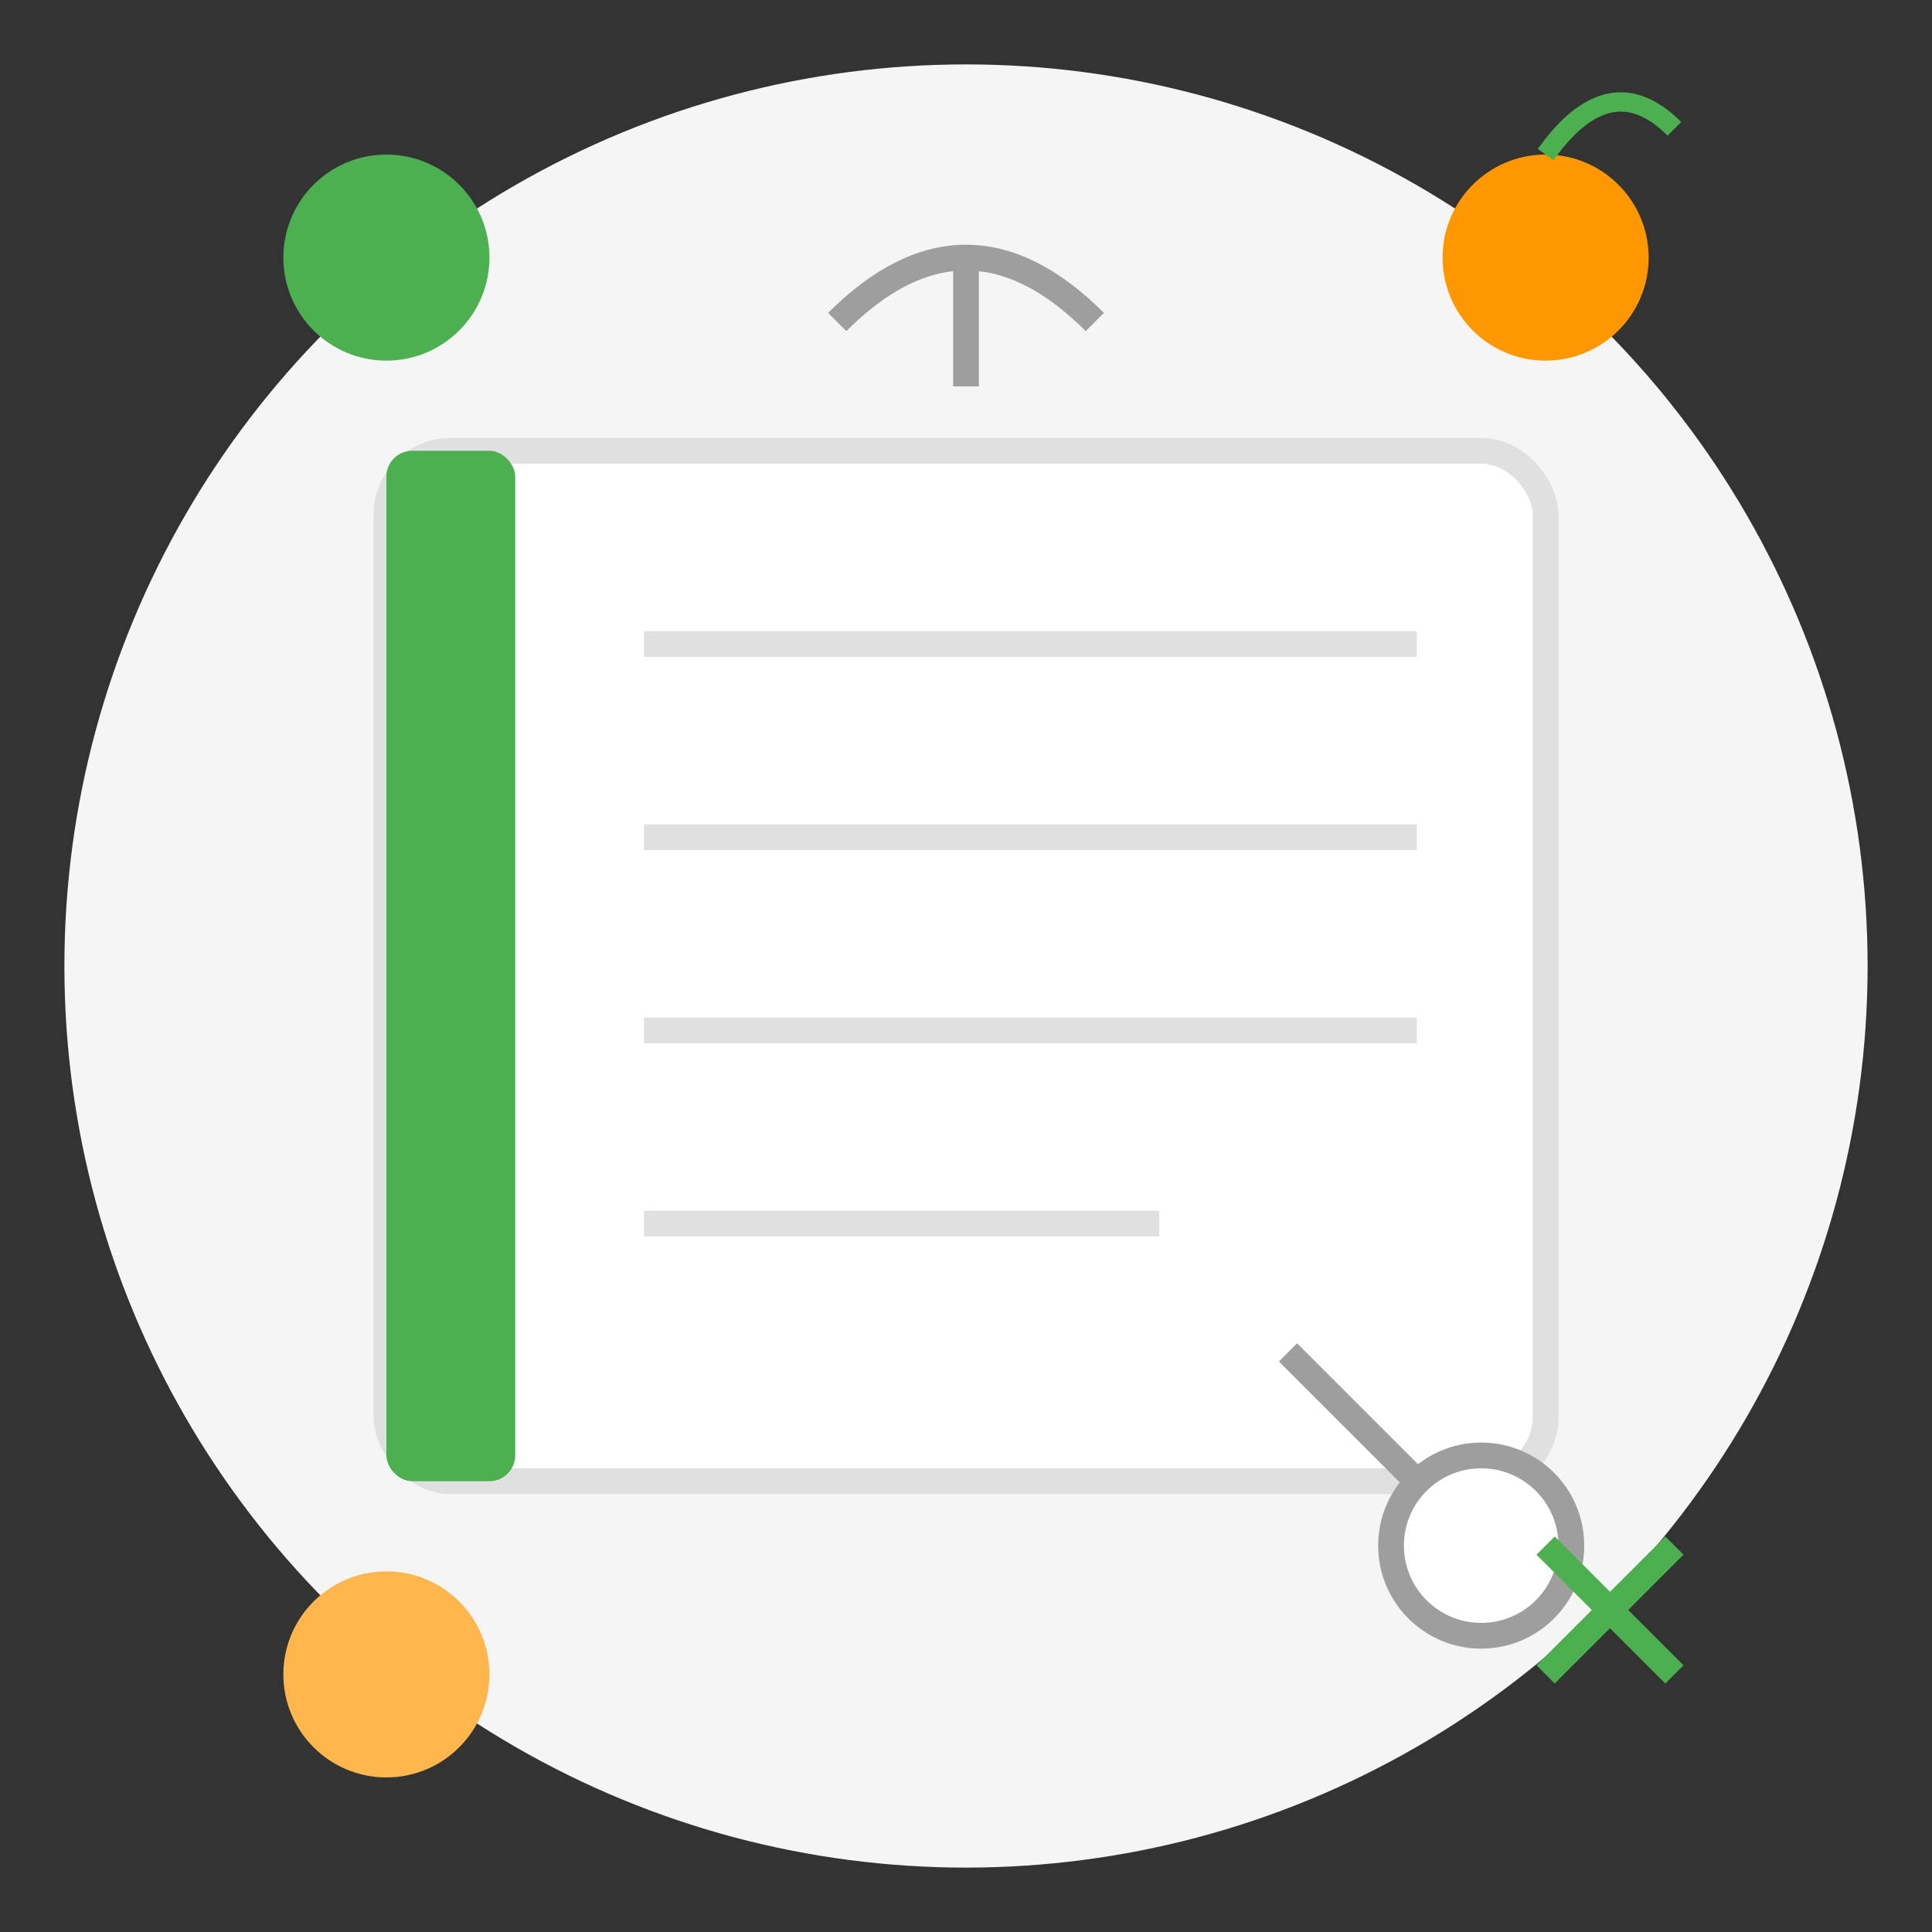
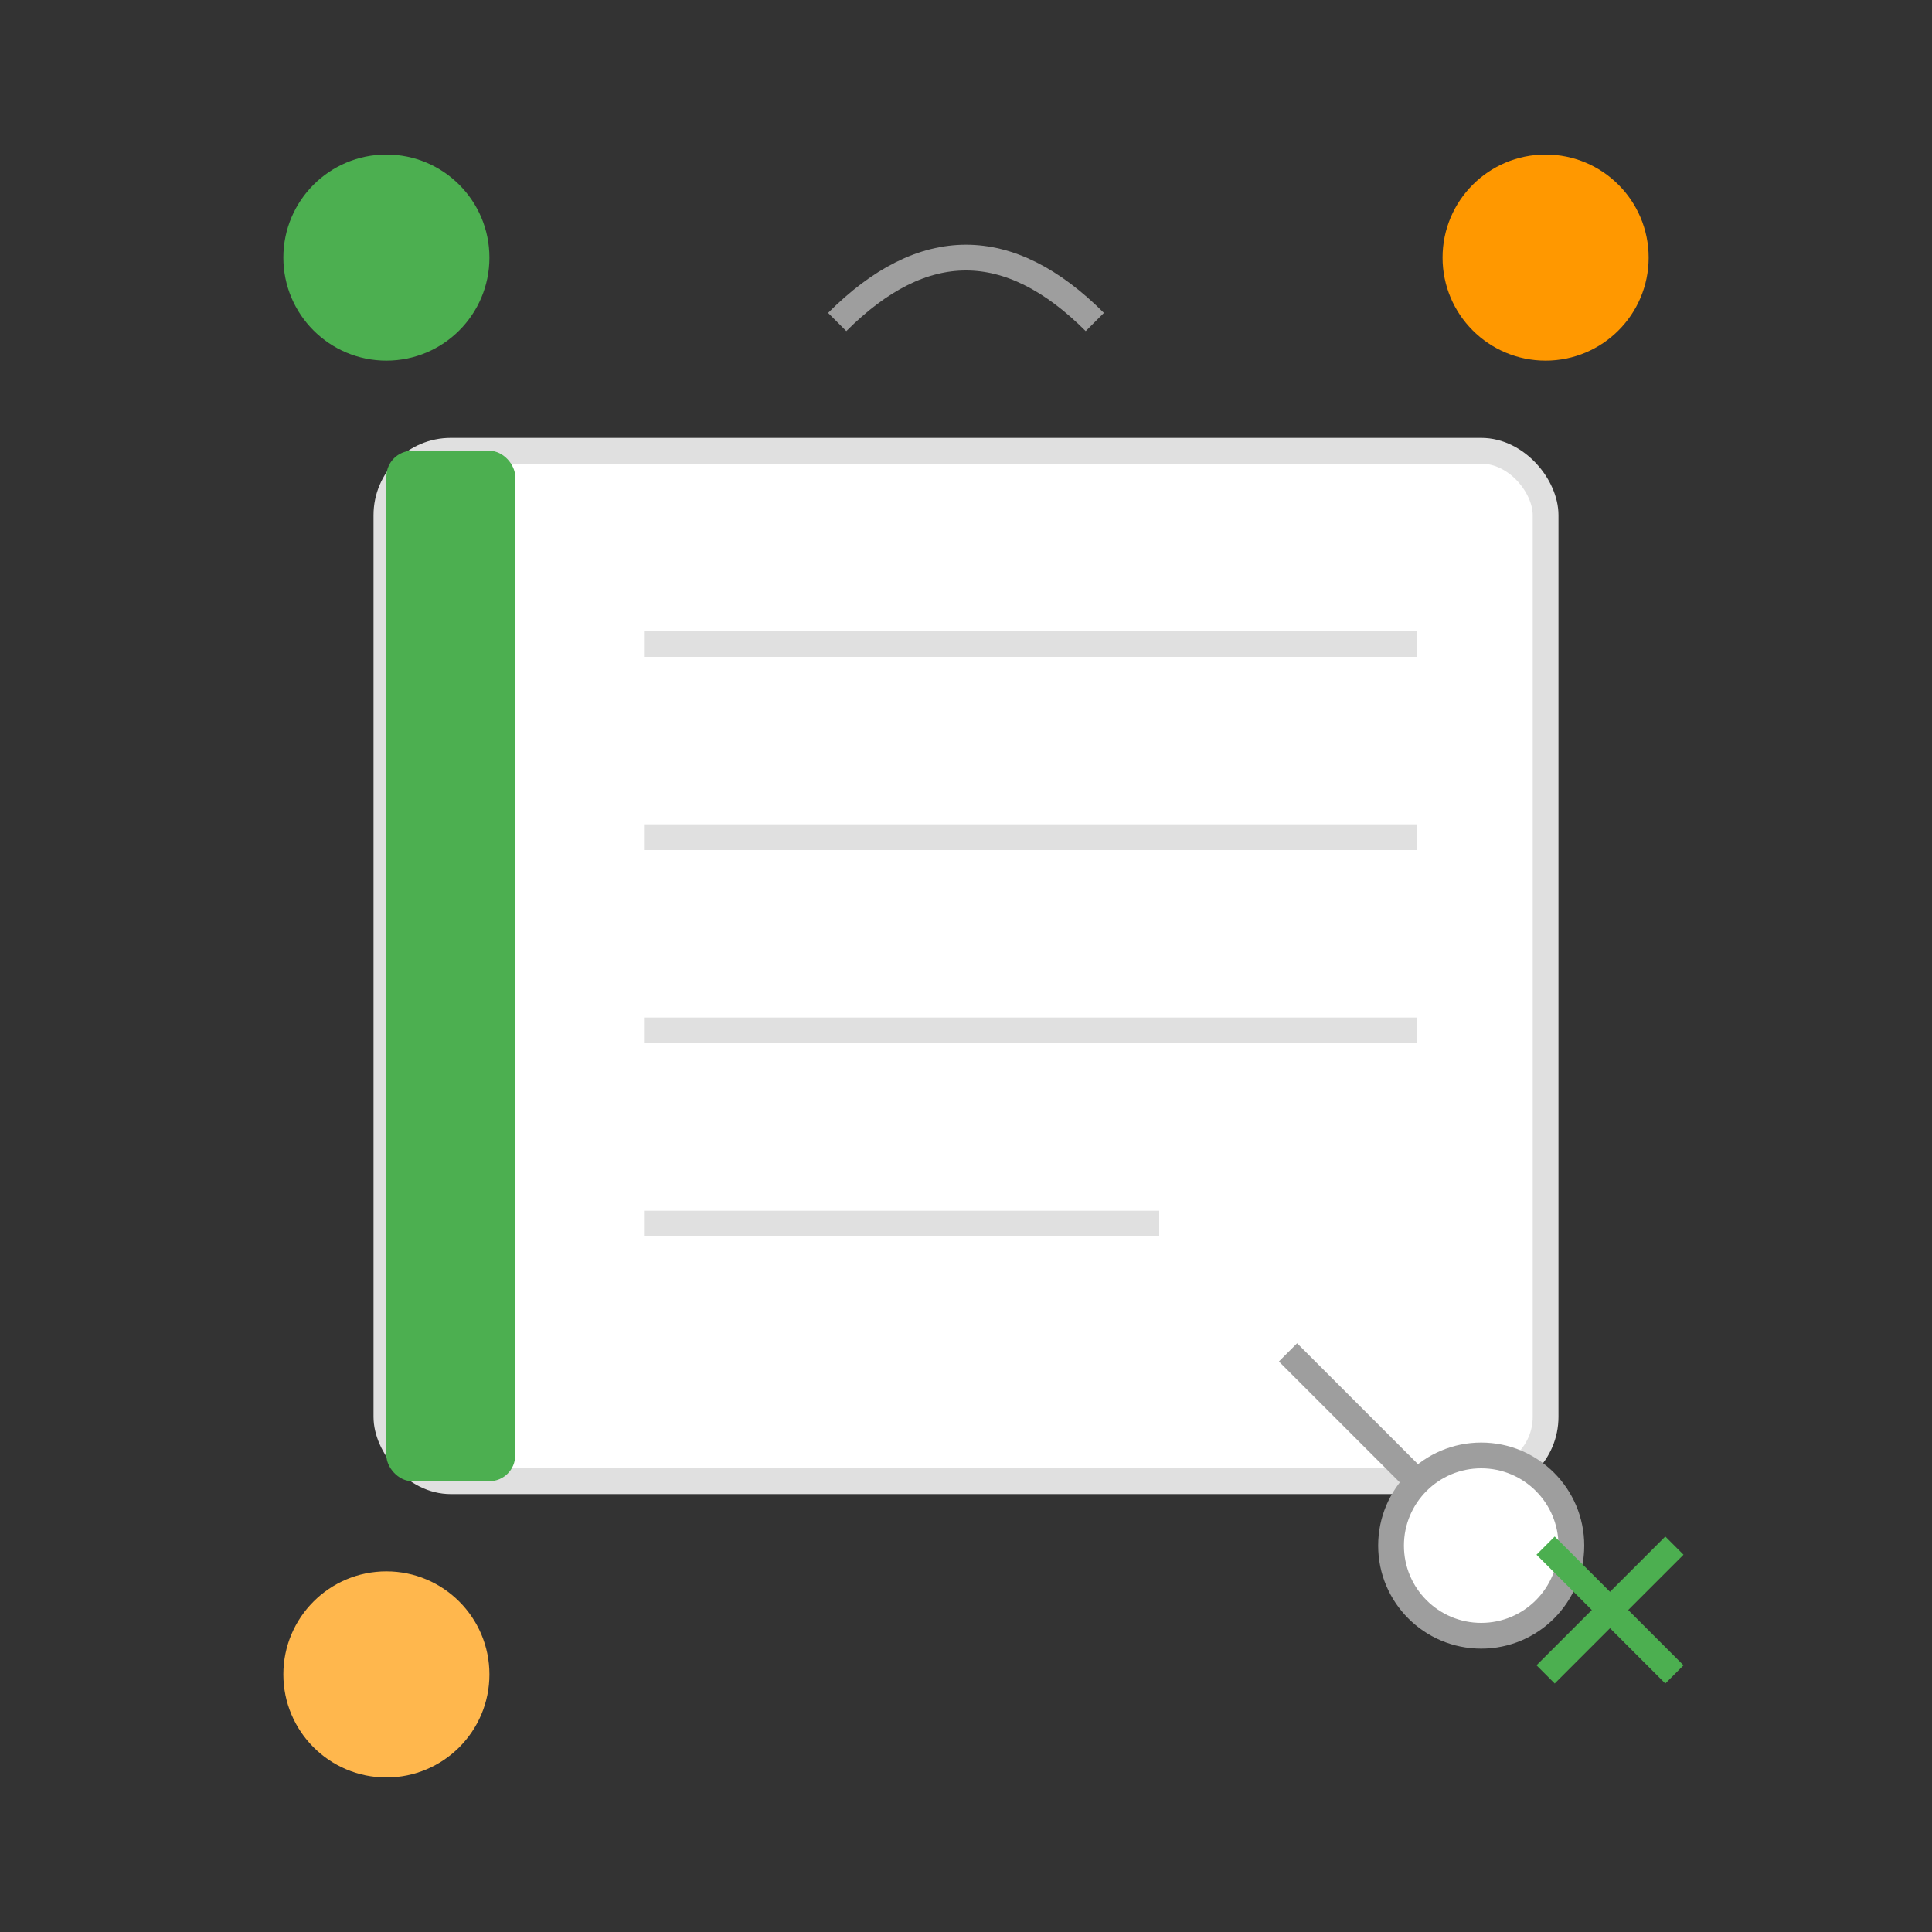
<svg xmlns="http://www.w3.org/2000/svg" width="150" height="150" viewBox="0 0 150 150">
  <rect x="0" y="0" width="150" height="150" fill="#333333" stroke="none" />
  <style>
    .primary { fill: #4caf50; }
    .secondary { fill: #ff9800; }
    .bg-light { fill: #f5f5f5; }
    .text-color { fill: #333333; }
  </style>
-   <circle cx="75" cy="75" r="70" class="bg-light" />
  <rect x="30" y="35" width="90" height="80" rx="5" ry="5" fill="white" stroke="#e0e0e0" stroke-width="2" />
  <rect x="30" y="35" width="10" height="80" rx="2" ry="2" class="primary" />
  <line x1="50" y1="50" x2="110" y2="50" stroke="#e0e0e0" stroke-width="2" />
  <line x1="50" y1="65" x2="110" y2="65" stroke="#e0e0e0" stroke-width="2" />
  <line x1="50" y1="80" x2="110" y2="80" stroke="#e0e0e0" stroke-width="2" />
  <line x1="50" y1="95" x2="90" y2="95" stroke="#e0e0e0" stroke-width="2" />
-   <path d="M75 20 L75 30" stroke="#9e9e9e" stroke-width="2" />
  <path d="M65 25 Q75 15 85 25" stroke="#9e9e9e" stroke-width="2" fill="none" />
  <path d="M100 105 L110 115" stroke="#9e9e9e" stroke-width="2" />
  <circle cx="115" cy="120" r="7" fill="white" stroke="#9e9e9e" stroke-width="2" />
  <circle cx="30" cy="20" r="8" class="primary" />
  <circle cx="120" cy="20" r="8" class="secondary" />
-   <path d="M120 12 Q125 5 130 10" stroke="#4caf50" stroke-width="1.5" fill="none" />
  <circle cx="30" cy="130" r="8" fill="#ffb74d" />
  <line x1="120" y1="130" x2="130" y2="120" stroke="#4caf50" stroke-width="2" />
  <line x1="120" y1="120" x2="130" y2="130" stroke="#4caf50" stroke-width="2" />
</svg>